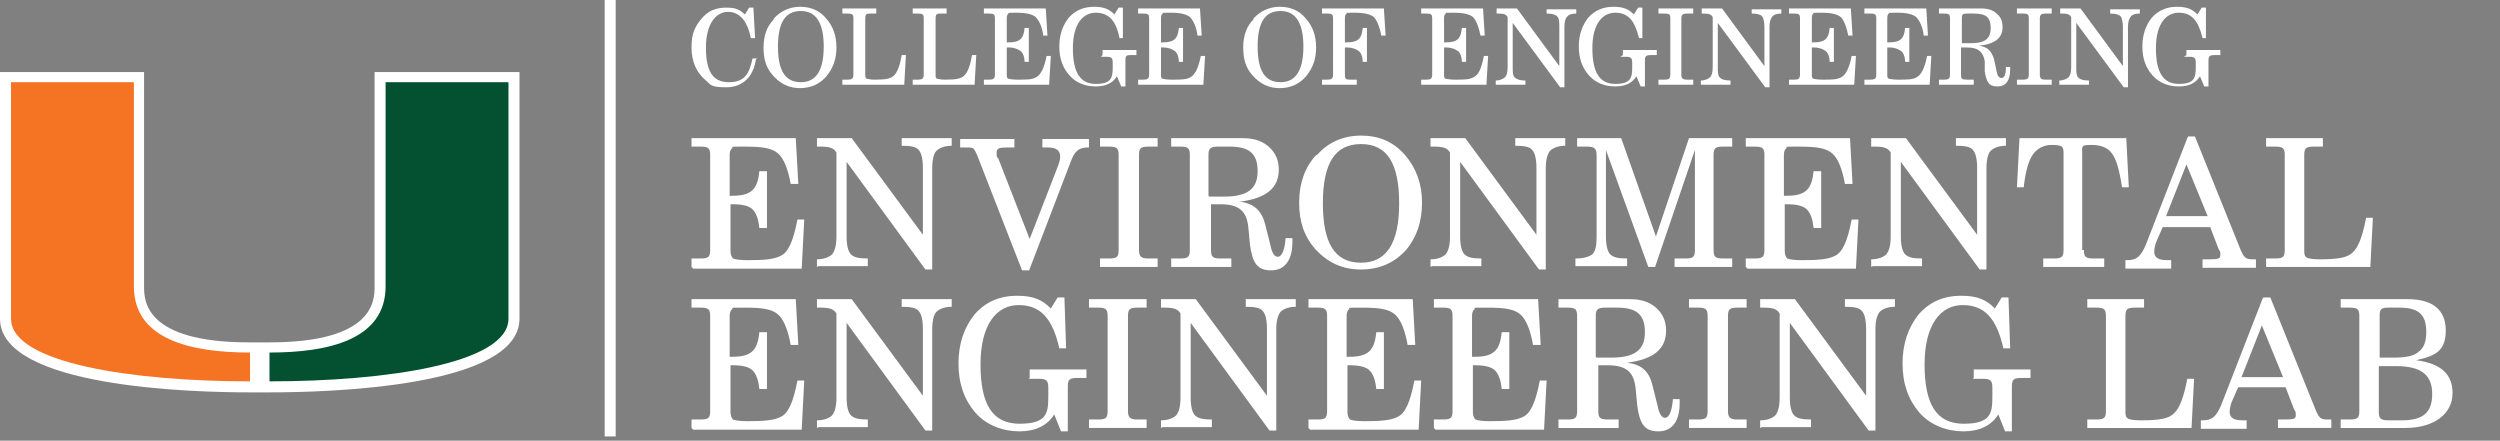
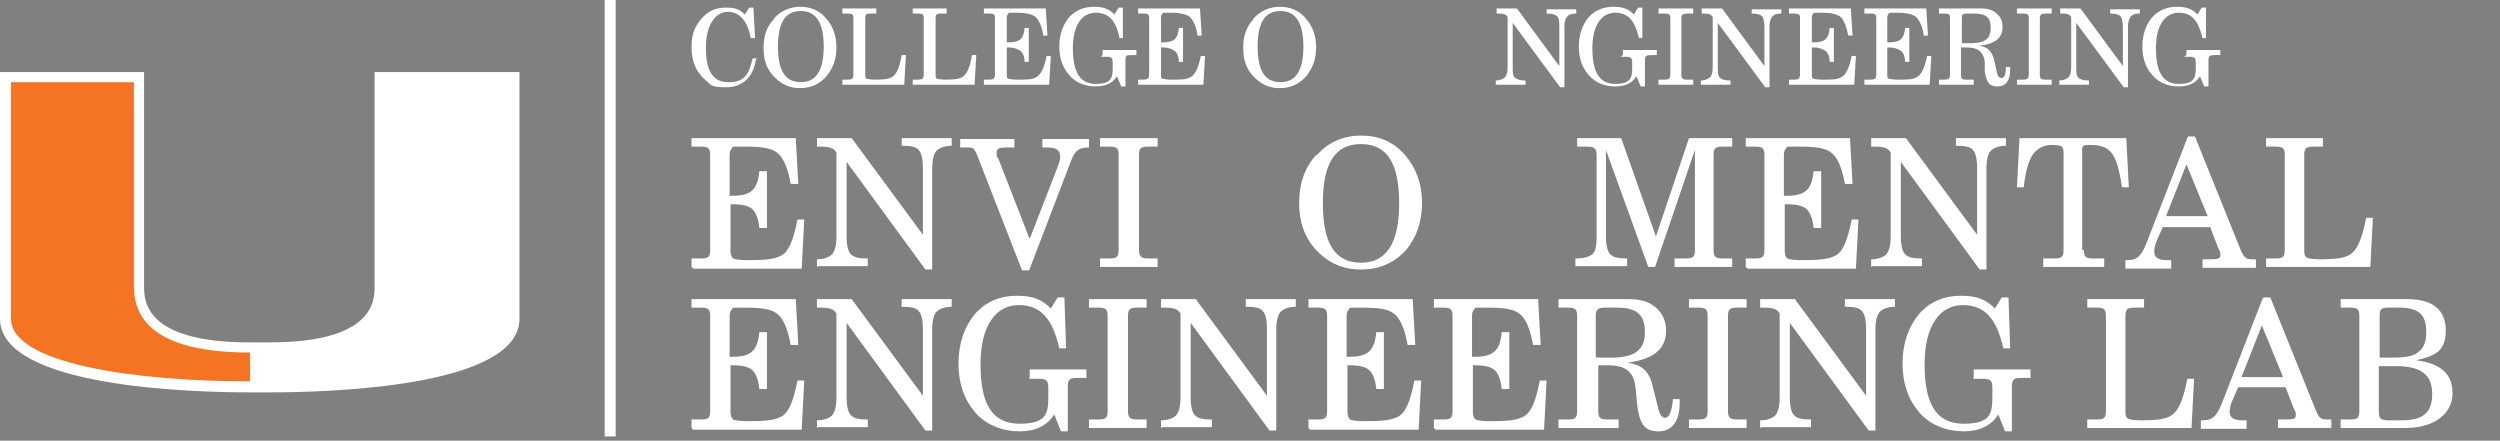
<svg xmlns="http://www.w3.org/2000/svg" id="Layer_1" data-name="Layer 1" version="1.1" viewBox="0 0 295 52">
  <rect x="0" y="0" width="295" height="52" fill="#808080" stroke="none" />
  <defs>
    <style>
      .cls-1 {
        fill: #035131;
      }

      .cls-1, .cls-2, .cls-3 {
        stroke-width: 0px;
      }

      .cls-4 {
        fill: none;
        stroke: #fff;
        stroke-width: 1.3px;
      }

      .cls-2 {
        fill: #fff;
      }

      .cls-3 {
        fill: #f47423;
      }
    </style>
  </defs>
  <path class="cls-2" d="M44.2,8.5v25.3c0,1.6,0,6.6-12.4,6.6h-1.2s-1.2,0-1.2,0c-12.4,0-12.4-5-12.4-6.6V8.5S0,8.5,0,8.5v29.1c0,8.1,22.6,8.7,29.5,8.7h2.3c6.9,0,29.5-.6,29.5-8.7V8.5s-17.1,0-17.1,0Z" />
-   <path class="cls-1" d="M45.5,33.8V9.7h14.5s0,26.9,0,27.9c0,5.3-14.5,7.4-28.2,7.4,0-.7,0-2.3,0-3.4,6.9,0,13.7-1.5,13.7-7.8" />
  <path class="cls-3" d="M15.8,33.8V9.7H1.3s0,26.9,0,27.9c0,5.3,14.5,7.4,28.2,7.4,0-.7,0-2.3,0-3.4-6.9,0-13.7-1.5-13.7-7.8" />
  <line class="cls-4" x1="72" y1="0" x2="72" y2="51.5" />
  <g>
    <path class="cls-2" d="M89.2,7c-.3,2.1-1.6,3.3-3.5,3.3s-1.8-.3-2.4-.8c-1.1-.9-1.7-2.2-1.7-3.9s.4-2.4,1.1-3.3c.8-1,1.7-1.4,3-1.4s1.6.3,2.2.8l.5-.8h.5l.2,3.6h-.5c-.4-2-1.3-3.1-2.7-3.1s-2.6,1.4-2.6,4.2.8,4.1,2.7,4.1,2.4-1,2.8-2.8h.6Z" />
    <path class="cls-2" d="M91.3,2.2c.8-.9,1.9-1.4,3.1-1.4s2.3.4,3.1,1.4c.8.9,1.2,2,1.2,3.4s-.4,2.4-1.1,3.3c-.8,1-1.9,1.5-3.2,1.5s-2.3-.5-3.2-1.5c-.8-.9-1.1-1.9-1.1-3.3s.4-2.5,1.2-3.3ZM94.5,9.7c1.8,0,2.7-1.4,2.7-4.2s-.9-4.2-2.7-4.2-2.7,1.3-2.7,4.2.9,4.2,2.7,4.2Z" />
    <path class="cls-2" d="M99.4,10v-.6h.6c.5,0,.7-.1.7-.6V2.2c0-.5-.1-.6-.7-.6h-.6v-.6h4v.6h-.7c-.5,0-.6.1-.6.6v6.6c0,.3,0,.4.2.5.1,0,.4.1.9.1,1.3,0,1.9-.1,2.3-.5.4-.4.7-1.2.9-2.4h.5l-.2,3.5h-7.3Z" />
    <path class="cls-2" d="M107.7,10v-.6h.6c.5,0,.7-.1.7-.6V2.2c0-.5-.1-.6-.7-.6h-.6v-.6h4v.6h-.7c-.5,0-.6.1-.6.6v6.6c0,.3,0,.4.2.5.1,0,.4.1.9.1,1.3,0,1.9-.1,2.3-.5.4-.4.7-1.2.9-2.4h.5l-.2,3.5h-7.3Z" />
    <path class="cls-2" d="M116.1,10v-.6h.6c.5,0,.7-.1.7-.6V2.2c0-.5-.1-.6-.7-.6h-.6v-.6h7.3l.2,3.2h-.5c-.1-1-.5-1.8-.9-2.2-.4-.3-1-.5-2.3-.5s-.8,0-.9.1-.2.2-.2.5v2.9h.2c1.3,0,1.8-.4,1.9-1.7h.5v4h-.5c0-.6-.2-1.1-.5-1.3-.3-.2-.7-.4-1.4-.4h-.2v3.2c0,.3,0,.4.2.5.1,0,.4.1,1,.1,1.2,0,1.8,0,2.3-.3.5-.3.9-1,1.2-2.5h.5l-.2,3.4h-7.6Z" />
    <path class="cls-2" d="M130.1,6.5v-.6h4v.6h-.7c-.5,0-.6.1-.6.6v3.1h-.5l-.5-1.2c-.5.8-1.3,1.2-2.5,1.2s-2.3-.4-3.1-1.3c-.8-.9-1.2-2-1.2-3.4s.4-2.5,1.1-3.4c.8-.9,1.8-1.3,3-1.3s1.8.3,2.4.9l.5-.8h.5v3.6c.1,0-.4,0-.4,0-.4-2.1-1.3-3-2.8-3s-2.7,1.3-2.7,4.2.9,4.2,2.7,4.2,2-.7,2-1.9v-.6c0-.5-.1-.7-.7-.7h-.7Z" />
    <path class="cls-2" d="M134.3,10v-.6h.6c.5,0,.7-.1.7-.6V2.2c0-.5-.1-.6-.7-.6h-.6v-.6h7.3l.2,3.2h-.5c-.1-1-.5-1.8-.9-2.2-.4-.3-1-.5-2.3-.5s-.8,0-.9.1-.2.2-.2.5v2.9h.2c1.3,0,1.8-.4,1.9-1.7h.5v4h-.5c0-.6-.2-1.1-.5-1.3-.3-.2-.7-.4-1.4-.4h-.2v3.2c0,.3,0,.4.2.5.1,0,.4.1,1,.1,1.2,0,1.8,0,2.3-.3.5-.3.9-1,1.2-2.5h.5l-.2,3.4h-7.6Z" />
    <path class="cls-2" d="M147.9,2.2c.8-.9,1.9-1.4,3.1-1.4s2.3.4,3.1,1.4c.8.9,1.2,2,1.2,3.4s-.4,2.4-1.1,3.3c-.8,1-1.9,1.5-3.2,1.5s-2.3-.5-3.2-1.5c-.8-.9-1.1-1.9-1.1-3.3s.4-2.5,1.2-3.3ZM151.1,9.7c1.8,0,2.7-1.4,2.7-4.2s-.9-4.2-2.7-4.2-2.7,1.3-2.7,4.2.9,4.2,2.7,4.2Z" />
-     <path class="cls-2" d="M156,10v-.6h.6c.5,0,.7-.1.7-.6V2.2c0-.5-.1-.6-.7-.6h-.6v-.6h7.3l.2,3.2h-.5c-.2-1-.5-1.8-.9-2.2-.4-.3-1-.5-2.3-.5s-.8,0-.9.1-.2.2-.2.5v2.9h.2c1.3,0,1.8-.4,1.9-1.7h.5v4h-.5c0-.6-.2-1.1-.5-1.3-.3-.2-.7-.4-1.4-.4h-.2v3.2c0,.5.1.6.6.6h.8v.6h-4.1Z" />
-     <path class="cls-2" d="M167.7,10v-.6h.6c.5,0,.7-.1.7-.6V2.2c0-.5-.1-.6-.7-.6h-.6v-.6h7.3l.2,3.2h-.5c-.2-1-.5-1.8-.9-2.2-.4-.3-1-.5-2.3-.5s-.8,0-.9.1-.2.2-.2.5v2.9h.2c1.3,0,1.8-.4,1.9-1.7h.5v4h-.5c0-.6-.2-1.1-.5-1.3-.3-.2-.7-.4-1.4-.4h-.2v3.2c0,.3,0,.4.2.5.1,0,.5.1,1,.1,1.2,0,1.8,0,2.3-.3.6-.3.9-1,1.2-2.5h.5l-.2,3.4h-7.6Z" />
    <path class="cls-2" d="M176.5,10v-.5c.5,0,.9-.2,1.1-.4.2-.2.3-.6.3-1.2V2c-.2-.3-.4-.4-1.1-.4h-.2v-.6h2.4l5,6.8V3.2c0-.6,0-1.1-.3-1.3-.2-.2-.6-.3-1.2-.3v-.5h3.5v.5c-.5,0-.9.1-1.1.4-.2.2-.3.6-.3,1.2v7.1h-.5l-5.6-7.6v5.2c0,.6,0,1.1.3,1.3s.6.3,1.2.3v.5h-3.5Z" />
    <path class="cls-2" d="M191.5,6.5v-.6h4v.6h-.7c-.5,0-.7.1-.7.6v3.1h-.5l-.5-1.2c-.5.8-1.3,1.2-2.5,1.2s-2.3-.4-3.1-1.3c-.8-.9-1.2-2-1.2-3.4s.4-2.5,1.1-3.4c.8-.9,1.8-1.3,3-1.3s1.8.3,2.4.9l.5-.8h.5v3.6c.1,0-.4,0-.4,0-.5-2.1-1.3-3-2.8-3s-2.7,1.3-2.7,4.2.9,4.2,2.7,4.2,2-.7,2-1.9v-.6c0-.5-.1-.7-.7-.7h-.7Z" />
    <path class="cls-2" d="M195.7,10v-.6h.7c.5,0,.7-.1.7-.6V2.2c0-.5-.1-.6-.7-.6h-.7v-.6h4.1v.6h-.7c-.5,0-.7.1-.7.6v6.6c0,.5.2.6.7.6h.7v.6h-4.1Z" />
    <path class="cls-2" d="M200.7,10v-.5c.5,0,.9-.2,1.1-.4.2-.2.3-.6.3-1.2V2c-.2-.3-.4-.4-1.1-.4h-.2v-.6h2.4l5,6.8V3.2c0-.6-.1-1.1-.3-1.3-.2-.2-.6-.3-1.2-.3v-.5h3.5v.5c-.5,0-.9.1-1.1.4s-.3.6-.3,1.2v7.1h-.5l-5.6-7.6v5.2c0,.6,0,1.1.3,1.3.2.2.6.3,1.2.3v.5h-3.5Z" />
    <path class="cls-2" d="M211.1,10v-.6h.6c.5,0,.7-.1.7-.6V2.2c0-.5-.1-.6-.7-.6h-.6v-.6h7.3l.2,3.2h-.5c-.2-1-.5-1.8-.9-2.2-.4-.3-1-.5-2.3-.5s-.8,0-.9.1c-.1,0-.2.2-.2.5v2.9h.2c1.3,0,1.8-.4,1.9-1.7h.5v4h-.5c0-.6-.2-1.1-.5-1.3-.3-.2-.7-.4-1.4-.4h-.2v3.2c0,.3,0,.4.2.5.1,0,.4.1,1,.1,1.2,0,1.8,0,2.3-.3.5-.3.9-1,1.2-2.5h.5l-.2,3.4h-7.6Z" />
    <path class="cls-2" d="M220,10v-.6h.7c.5,0,.7-.1.7-.6V2.2c0-.5-.1-.6-.7-.6h-.7v-.6h7.3l.2,3.2h-.5c-.1-1-.5-1.8-.9-2.2-.4-.3-1-.5-2.3-.5s-.8,0-.9.1c-.1,0-.2.2-.2.5v2.9h.2c1.3,0,1.8-.4,1.9-1.7h.5v4h-.5c0-.6-.2-1.1-.5-1.3-.3-.2-.7-.4-1.4-.4h-.2v3.2c0,.3,0,.4.2.5.1,0,.5.1,1,.1,1.2,0,1.8,0,2.3-.3.5-.3.9-1,1.2-2.5h.5l-.2,3.4h-7.6Z" />
    <path class="cls-2" d="M228.8,10v-.6h.6c.5,0,.7-.1.7-.6V2.2c0-.5-.1-.6-.7-.6h-.6v-.6h5c.8,0,1.4.2,1.8.6.5.4.7.9.7,1.6,0,1.3-.9,2-2.8,2.2,1,.1,1.5.6,1.8,1.6l.3,1.4c.1.6.3.8.6.8s.5-.4.5-1.3h.5c0,0,0,.2,0,.3,0,1.3-.5,2-1.5,2s-1.3-.5-1.5-1.8v-1.2c-.2-1.1-.8-1.6-2.1-1.6h-.7v3.2c0,.5.1.6.7.6h.8v.6h-4.1ZM231.5,5.1h.6c.1,0,.2,0,.4,0,1.7,0,2.4-.5,2.4-1.8s-.6-1.7-2-1.7h-.8c-.5,0-.6.1-.6.5v2.9Z" />
    <path class="cls-2" d="M238,10v-.6h.7c.5,0,.7-.1.7-.6V2.2c0-.5-.1-.6-.7-.6h-.7v-.6h4.1v.6h-.7c-.5,0-.7.1-.7.6v6.6c0,.5.2.6.7.6h.7v.6h-4.1Z" />
    <path class="cls-2" d="M243,10v-.5c.5,0,.9-.2,1.1-.4.2-.2.3-.6.3-1.2V2c-.2-.3-.4-.4-1.1-.4h-.2v-.6h2.4l5,6.8V3.2c0-.6-.1-1.1-.3-1.3-.2-.2-.6-.3-1.2-.3v-.5h3.5v.5c-.5,0-.9.1-1.1.4s-.3.6-.3,1.2v7.1h-.5l-5.6-7.6v5.2c0,.6,0,1.1.3,1.3.2.2.6.3,1.2.3v.5h-3.5Z" />
    <path class="cls-2" d="M258,6.5v-.6h4v.6h-.7c-.5,0-.7.1-.7.6v3.1h-.5l-.5-1.2c-.5.8-1.3,1.2-2.5,1.2s-2.3-.4-3.1-1.3c-.8-.9-1.2-2-1.2-3.4s.4-2.5,1.1-3.4c.8-.9,1.8-1.3,3-1.3s1.8.3,2.4.9l.5-.8h.5v3.6c.1,0-.4,0-.4,0-.5-2.1-1.3-3-2.8-3s-2.7,1.3-2.7,4.2.9,4.2,2.7,4.2,2-.7,2-1.9v-.6c0-.5-.1-.7-.7-.7h-.7Z" />
  </g>
  <g>
    <path class="cls-2" d="M81.6,31.5v-1h1.1c.9,0,1.1-.2,1.1-1v-11.2c0-.8-.2-1-1.1-1h-1.1v-1h12.3l.3,5.4h-.9c-.3-1.7-.8-3-1.5-3.6-.7-.6-1.7-.8-3.9-.8s-1.3,0-1.5.2c-.2.1-.3.4-.3.8v4.8h.3c2.2,0,3-.7,3.2-2.9h.9v6.7h-.9c-.1-1.1-.4-1.8-.8-2.2-.4-.4-1.2-.6-2.3-.6h-.3v5.5c0,.4.1.7.3.9.2.1.8.2,1.7.2,2,0,3.1-.1,3.9-.5.9-.4,1.5-1.7,2-4.3h.8l-.3,5.8h-12.8Z" />
    <path class="cls-2" d="M96.4,31.5v-.9c.9,0,1.5-.3,1.8-.6.3-.4.5-1,.5-2.1v-9.9c-.3-.5-.7-.7-1.9-.7h-.4v-1h4.1l8.4,11.4v-7.9c0-1.1-.2-1.8-.5-2.1-.3-.4-1-.5-2-.5v-.9h5.9v.9c-.9,0-1.5.3-1.8.6s-.5,1-.5,2.1v11.9h-.8l-9.3-12.7v8.8c0,1.1.2,1.8.5,2.1.4.4,1,.5,2,.5v.9h-5.8Z" />
    <path class="cls-2" d="M121.4,31.9h-.8l-5.3-13.6c-.2-.4-.3-.7-.5-.8-.1-.1-.5-.1-1-.1h-.5v-1h6.4v1h-.8c-1,0-1.3.1-1.3.6s0,.5.2.7l3.7,9.5,3.3-8.5c.2-.5.3-.9.3-1.2,0-.8-.5-1.1-1.5-1.1h-.6v-1h5.5v1h-.1c-1.1,0-1.6.4-2.1,1.8l-4.9,12.8Z" />
    <path class="cls-2" d="M129.8,31.5v-1h1.1c.9,0,1.1-.2,1.1-1v-11.2c0-.8-.2-1-1.1-1h-1.1v-1h6.8v1h-1.1c-.9,0-1.1.2-1.1,1v11.2c0,.8.3,1,1.1,1h1.1v1h-6.8Z" />
-     <path class="cls-2" d="M138.2,31.5v-1h1.1c.9,0,1.1-.2,1.1-1v-11.2c0-.8-.2-1-1.1-1h-1.1v-1h8.4c1.3,0,2.3.3,3.1,1,.8.7,1.2,1.6,1.2,2.7,0,2.2-1.5,3.4-4.6,3.8,1.7.2,2.6,1.1,3,2.7l.6,2.4c.2,1,.5,1.4.9,1.4s.8-.7.9-2.2h.8c0,.1,0,.4,0,.5,0,2.1-.9,3.3-2.5,3.3s-2.2-.8-2.5-3l-.2-2.1c-.2-1.9-1.1-2.7-3.3-2.7h-1.1v5.4c0,.8.2,1,1.1,1h1.3v1h-6.9ZM142.7,23.2h1c.2,0,.3,0,.7,0,2.8,0,4-.9,4-3s-1-2.9-3.3-2.9h-1.4c-.8,0-1.1.2-1.1.9v4.9Z" />
    <path class="cls-2" d="M155.4,18.3c1.3-1.5,3.1-2.3,5.2-2.3s3.8.7,5.2,2.3c1.3,1.5,2,3.4,2,5.6s-.6,4-1.8,5.5c-1.4,1.6-3.2,2.4-5.4,2.4s-3.9-.8-5.4-2.4c-1.3-1.5-1.9-3.2-1.9-5.5s.7-4.2,2-5.6ZM160.6,31c3,0,4.5-2.3,4.5-7s-1.4-7-4.5-7-4.5,2.3-4.5,7,1.4,7,4.5,7Z" />
-     <path class="cls-2" d="M168.8,31.5v-.9c.9,0,1.5-.3,1.8-.6.3-.4.5-1,.5-2.1v-9.9c-.3-.5-.7-.7-1.9-.7h-.4v-1h4.1l8.4,11.4v-7.9c0-1.1-.2-1.8-.5-2.1-.3-.4-1-.5-2-.5v-.9h5.9v.9c-.9,0-1.5.3-1.8.6-.3.4-.5,1-.5,2.1v11.9h-.8l-9.3-12.7v8.8c0,1.1.2,1.8.5,2.1.4.4,1,.5,2,.5v.9h-5.8Z" />
    <path class="cls-2" d="M189.5,17.7v10.2c0,1.1.2,1.8.5,2.1.4.4,1,.5,2,.5v.9h-6.1v-.9c1,0,1.6-.2,2-.5.4-.4.5-1.1.5-2.1v-9.6c0-.8-.3-1-1.1-1h-1.2v-1h5.2l4.1,11.6,3.9-11.6h5.1v1h-1.1c-.9,0-1.1.2-1.1,1v11.2c0,.8.2,1,1.1,1h1.1v1h-6.8v-1h1.3c.9,0,1.1-.2,1.1-1v-11.8l-4.7,13.8h-.8l-5-13.8Z" />
    <path class="cls-2" d="M206,31.5v-1h1.1c.9,0,1.1-.2,1.1-1v-11.2c0-.8-.2-1-1.1-1h-1.1v-1h12.3l.3,5.4h-.9c-.3-1.7-.8-3-1.5-3.6-.7-.6-1.7-.8-3.9-.8s-1.3,0-1.5.2c-.2.1-.3.4-.3.8v4.8h.3c2.2,0,3-.7,3.2-2.9h.9v6.7h-.9c-.1-1.1-.4-1.8-.8-2.2-.4-.4-1.2-.6-2.3-.6h-.3v5.5c0,.4.1.7.3.9.2.1.8.2,1.7.2,2,0,3.1-.1,3.9-.5.9-.4,1.5-1.7,2-4.3h.8l-.3,5.8h-12.8Z" />
    <path class="cls-2" d="M220.8,31.5v-.9c.9,0,1.5-.3,1.8-.6.3-.4.5-1,.5-2.1v-9.9c-.3-.5-.7-.7-1.9-.7h-.4v-1h4.1l8.4,11.4v-7.9c0-1.1-.2-1.8-.5-2.1-.3-.4-1-.5-2-.5v-.9h5.9v.9c-.9,0-1.5.3-1.8.6s-.5,1-.5,2.1v11.9h-.8l-9.3-12.7v8.8c0,1.1.2,1.8.5,2.1.4.4,1,.5,2,.5v.9h-5.8Z" />
    <path class="cls-2" d="M245.9,29.5c0,.8.2,1,1.1,1h1.3v1h-7.2v-1h1.3c.9,0,1.1-.2,1.1-1v-11.3c0-.4,0-.7-.2-.9-.1-.1-.5-.2-1.2-.2-.9,0-1.7.4-2.2,1.1-.5.7-.9,2-1.1,3.9h-.8l.3-5.8h12.6l.3,5.8h-.8c-.3-2-.7-3.4-1.2-4-.5-.7-1.3-1-2.5-1s-1,.2-1,1.1v11.3Z" />
    <path class="cls-2" d="M258.2,16.1h.8l5.4,13.4c.4.9.6,1.1,1.4,1.1s.3,0,.4,0v1h-6.3v-1h.8c1.1,0,1.3-.1,1.3-.5s0-.4-.2-.7l-1-2.6h-5.6l-.7,1.6c-.2.4-.3,1-.3,1.3,0,.7.5,1,1.5,1h.5v1h-5.4v-1h.2c1.1,0,1.6-.4,2.2-1.8l4.9-12.6ZM260.5,25.5l-2.5-6.1-2.4,6.1h4.9Z" />
    <path class="cls-2" d="M267.4,31.5v-1h1.1c.9,0,1.1-.2,1.1-1v-11.2c0-.8-.2-1-1.1-1h-1.1v-1h6.7v1h-1.1c-.9,0-1.1.2-1.1,1v11.2c0,.4,0,.7.3.9.2.1.7.2,1.5.2,2.2,0,3.3-.2,3.9-.8.7-.6,1.2-2,1.6-4.1h.8l-.3,5.8h-12.3Z" />
  </g>
  <g>
    <path class="cls-2" d="M81.6,50.5v-1h1.1c.9,0,1.1-.2,1.1-1v-11.2c0-.8-.2-1-1.1-1h-1.1v-1h12.3l.3,5.4h-.9c-.3-1.7-.8-3-1.5-3.6-.7-.6-1.7-.8-3.9-.8s-1.3,0-1.5.2c-.2.1-.3.4-.3.8v4.8h.3c2.2,0,3-.7,3.2-2.9h.9v6.7h-.9c-.1-1.1-.4-1.8-.8-2.2-.4-.4-1.2-.6-2.3-.6h-.3v5.5c0,.4.1.7.3.9.2.1.8.2,1.7.2,2,0,3.1-.1,3.9-.5.9-.4,1.5-1.7,2-4.3h.8l-.3,5.8h-12.8Z" />
    <path class="cls-2" d="M96.4,50.5v-.9c.9,0,1.5-.3,1.8-.6.3-.4.5-1,.5-2.1v-9.9c-.3-.5-.7-.7-1.9-.7h-.4v-1h4.1l8.4,11.4v-7.9c0-1.1-.2-1.8-.5-2.1-.3-.4-1-.5-2-.5v-.9h5.9v.9c-.9,0-1.5.3-1.8.6s-.5,1-.5,2.1v11.9h-.8l-9.3-12.7v8.8c0,1.1.2,1.8.5,2.1.4.4,1,.5,2,.5v.9h-5.8Z" />
    <path class="cls-2" d="M121.5,44.6v-1h6.7v1h-1.1c-.9,0-1.1.2-1.1,1v5.3h-.8l-.8-2c-.8,1.3-2.2,2-4.1,2s-3.9-.7-5.2-2.2c-1.3-1.5-2-3.4-2-5.8s.7-4.3,1.9-5.8c1.3-1.5,3-2.2,5-2.2s3,.5,4,1.5l.8-1.3h.8l.2,6h-.8c-.8-3.5-2.2-5.1-4.8-5.1s-4.5,2.3-4.5,7,1.4,7,4.6,7,3.4-1.2,3.4-3.2v-1c0-.9-.2-1.1-1.1-1.1h-1.2Z" />
    <path class="cls-2" d="M128.5,50.5v-1h1.1c.9,0,1.1-.2,1.1-1v-11.2c0-.8-.2-1-1.1-1h-1.1v-1h6.8v1h-1.1c-.9,0-1.1.2-1.1,1v11.2c0,.8.3,1,1.1,1h1.1v1h-6.8Z" />
    <path class="cls-2" d="M137,50.5v-.9c.9,0,1.5-.3,1.8-.6.3-.4.5-1,.5-2.1v-9.9c-.3-.5-.7-.7-1.9-.7h-.4v-1h4.1l8.4,11.4v-7.9c0-1.1-.2-1.8-.5-2.1-.3-.4-1-.5-2-.5v-.9h5.9v.9c-.9,0-1.5.3-1.8.6-.3.4-.5,1-.5,2.1v11.9h-.8l-9.3-12.7v8.8c0,1.1.2,1.8.5,2.1.4.4,1,.5,2,.5v.9h-5.8Z" />
    <path class="cls-2" d="M154.4,50.5v-1h1.1c.9,0,1.1-.2,1.1-1v-11.2c0-.8-.2-1-1.1-1h-1.1v-1h12.3l.3,5.4h-.9c-.3-1.7-.8-3-1.5-3.6-.7-.6-1.7-.8-3.9-.8s-1.3,0-1.5.2c-.2.1-.3.4-.3.8v4.8h.3c2.2,0,3-.7,3.2-2.9h.9v6.7h-.9c-.1-1.1-.4-1.8-.8-2.2-.4-.4-1.2-.6-2.3-.6h-.3v5.5c0,.4.1.7.3.9.2.1.8.2,1.7.2,2,0,3.1-.1,3.9-.5.9-.4,1.5-1.7,2-4.3h.8l-.3,5.8h-12.8Z" />
    <path class="cls-2" d="M169.2,50.5v-1h1.1c.9,0,1.1-.2,1.1-1v-11.2c0-.8-.2-1-1.1-1h-1.1v-1h12.3l.3,5.4h-.9c-.3-1.7-.8-3-1.5-3.6-.7-.6-1.7-.8-3.9-.8s-1.3,0-1.5.2c-.2.1-.3.4-.3.8v4.8h.3c2.2,0,3-.7,3.2-2.9h.9v6.7h-.9c-.1-1.1-.4-1.8-.8-2.2-.4-.4-1.2-.6-2.3-.6h-.3v5.5c0,.4.1.7.3.9.2.1.8.2,1.7.2,2,0,3.1-.1,3.9-.5.9-.4,1.5-1.7,2-4.3h.8l-.3,5.8h-12.8Z" />
    <path class="cls-2" d="M183.9,50.5v-1h1.1c.9,0,1.1-.2,1.1-1v-11.2c0-.8-.2-1-1.1-1h-1.1v-1h8.4c1.3,0,2.3.3,3.1,1,.8.7,1.2,1.6,1.2,2.7,0,2.2-1.5,3.4-4.6,3.8,1.7.2,2.6,1,3,2.7l.6,2.4c.2,1,.5,1.4.9,1.4s.8-.7.9-2.2h.8c0,.1,0,.4,0,.5,0,2.1-.9,3.3-2.5,3.3s-2.2-.8-2.5-3l-.2-2.1c-.2-1.9-1.1-2.7-3.3-2.7h-1.1v5.4c0,.8.2,1,1.1,1h1.3v1h-6.9ZM188.4,42.2h1c.2,0,.3,0,.7,0,2.8,0,4-.9,4-3s-1-2.9-3.3-2.9h-1.4c-.8,0-1.1.2-1.1.9v4.9Z" />
    <path class="cls-2" d="M199.3,50.5v-1h1.1c.9,0,1.1-.2,1.1-1v-11.2c0-.8-.2-1-1.1-1h-1.1v-1h6.8v1h-1.1c-.9,0-1.1.2-1.1,1v11.2c0,.8.3,1,1.1,1h1.1v1h-6.8Z" />
    <path class="cls-2" d="M207.7,50.5v-.9c.9,0,1.5-.3,1.8-.6.3-.4.5-1,.5-2.1v-9.9c-.3-.5-.7-.7-1.9-.7h-.4v-1h4.1l8.4,11.4v-7.9c0-1.1-.2-1.8-.5-2.1-.3-.4-1-.5-2-.5v-.9h5.9v.9c-.9,0-1.5.3-1.8.6-.3.4-.5,1-.5,2.1v11.9h-.8l-9.3-12.7v8.8c0,1.1.2,1.8.5,2.1.4.4,1,.5,2,.5v.9h-5.8Z" />
    <path class="cls-2" d="M232.9,44.6v-1h6.7v1h-1.1c-.9,0-1.1.2-1.1,1v5.3h-.8l-.8-2c-.8,1.3-2.2,2-4.1,2s-3.9-.7-5.2-2.2c-1.3-1.5-2-3.4-2-5.8s.7-4.3,1.9-5.8c1.3-1.5,3-2.2,5-2.2s3,.5,4,1.5l.8-1.3h.8l.2,6h-.8c-.8-3.5-2.2-5.1-4.8-5.1s-4.5,2.3-4.5,7,1.4,7,4.6,7,3.4-1.2,3.4-3.2v-1c0-.9-.2-1.1-1.1-1.1h-1.2Z" />
    <path class="cls-2" d="M246.3,50.5v-1h1.1c.9,0,1.1-.2,1.1-1v-11.2c0-.8-.2-1-1.1-1h-1.1v-1h6.7v1h-1.1c-.9,0-1.1.2-1.1,1v11.2c0,.4,0,.7.3.9.2.1.7.2,1.5.2,2.2,0,3.3-.2,3.9-.8.7-.6,1.2-2,1.6-4.1h.8l-.3,5.8h-12.3Z" />
    <path class="cls-2" d="M267.1,35.1h.8l5.4,13.4c.4.9.6,1,1.4,1s.3,0,.4,0v1h-6.3v-1h.8c1.1,0,1.3-.1,1.3-.5s0-.4-.2-.7l-1-2.6h-5.6l-.7,1.6c-.2.4-.3,1-.3,1.3,0,.7.5,1,1.5,1h.5v1h-5.4v-1h.2c1.1,0,1.6-.4,2.2-1.8l4.9-12.6ZM269.4,44.5l-2.5-6.1-2.4,6.1h4.9Z" />
    <path class="cls-2" d="M276.2,50.5v-1h1.1c.9,0,1.1-.2,1.1-1v-11.2c0-.8-.2-1-1.1-1h-1.1v-1h7.9c3,0,4.5,1.3,4.5,3.7s-1.2,3-3.5,3.5c2.9.4,4.3,1.6,4.3,3.9s-2,4.1-5.6,4.1h-7.7ZM280.7,42.2h1.7c1.5,0,2.5-.2,3-.7.6-.4.9-1.2.9-2.3,0-2.1-.9-2.9-3.2-2.9h-1.3c-.8,0-1,.2-1,.9v5ZM280.7,43.2v5.4c0,.8.2,1,1.2,1h1.5c2.5,0,3.6-.9,3.6-3.1s-1.2-3.3-4.3-3.3h-1.9Z" />
  </g>
</svg>